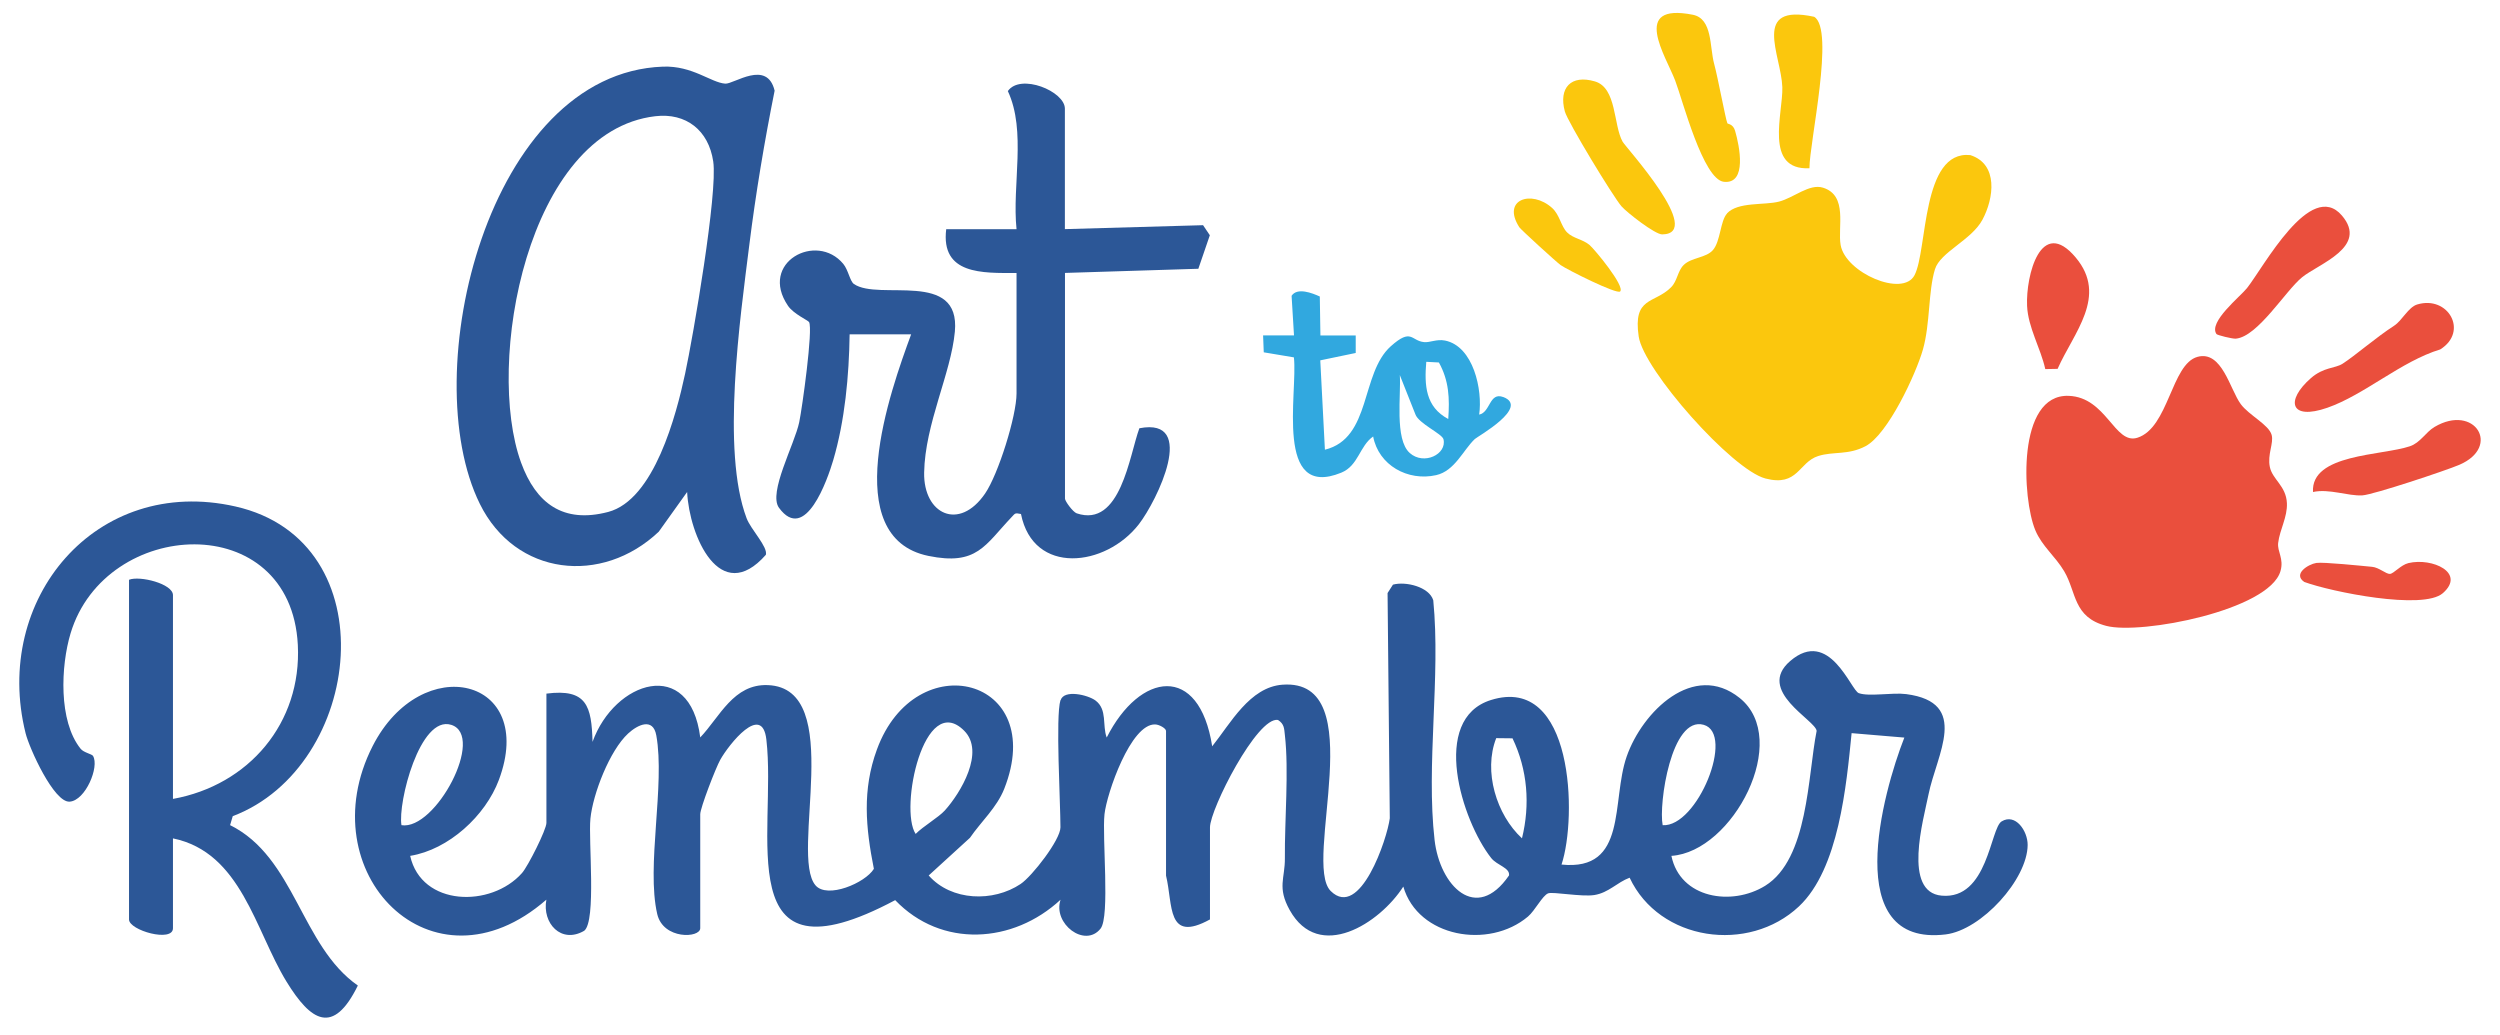
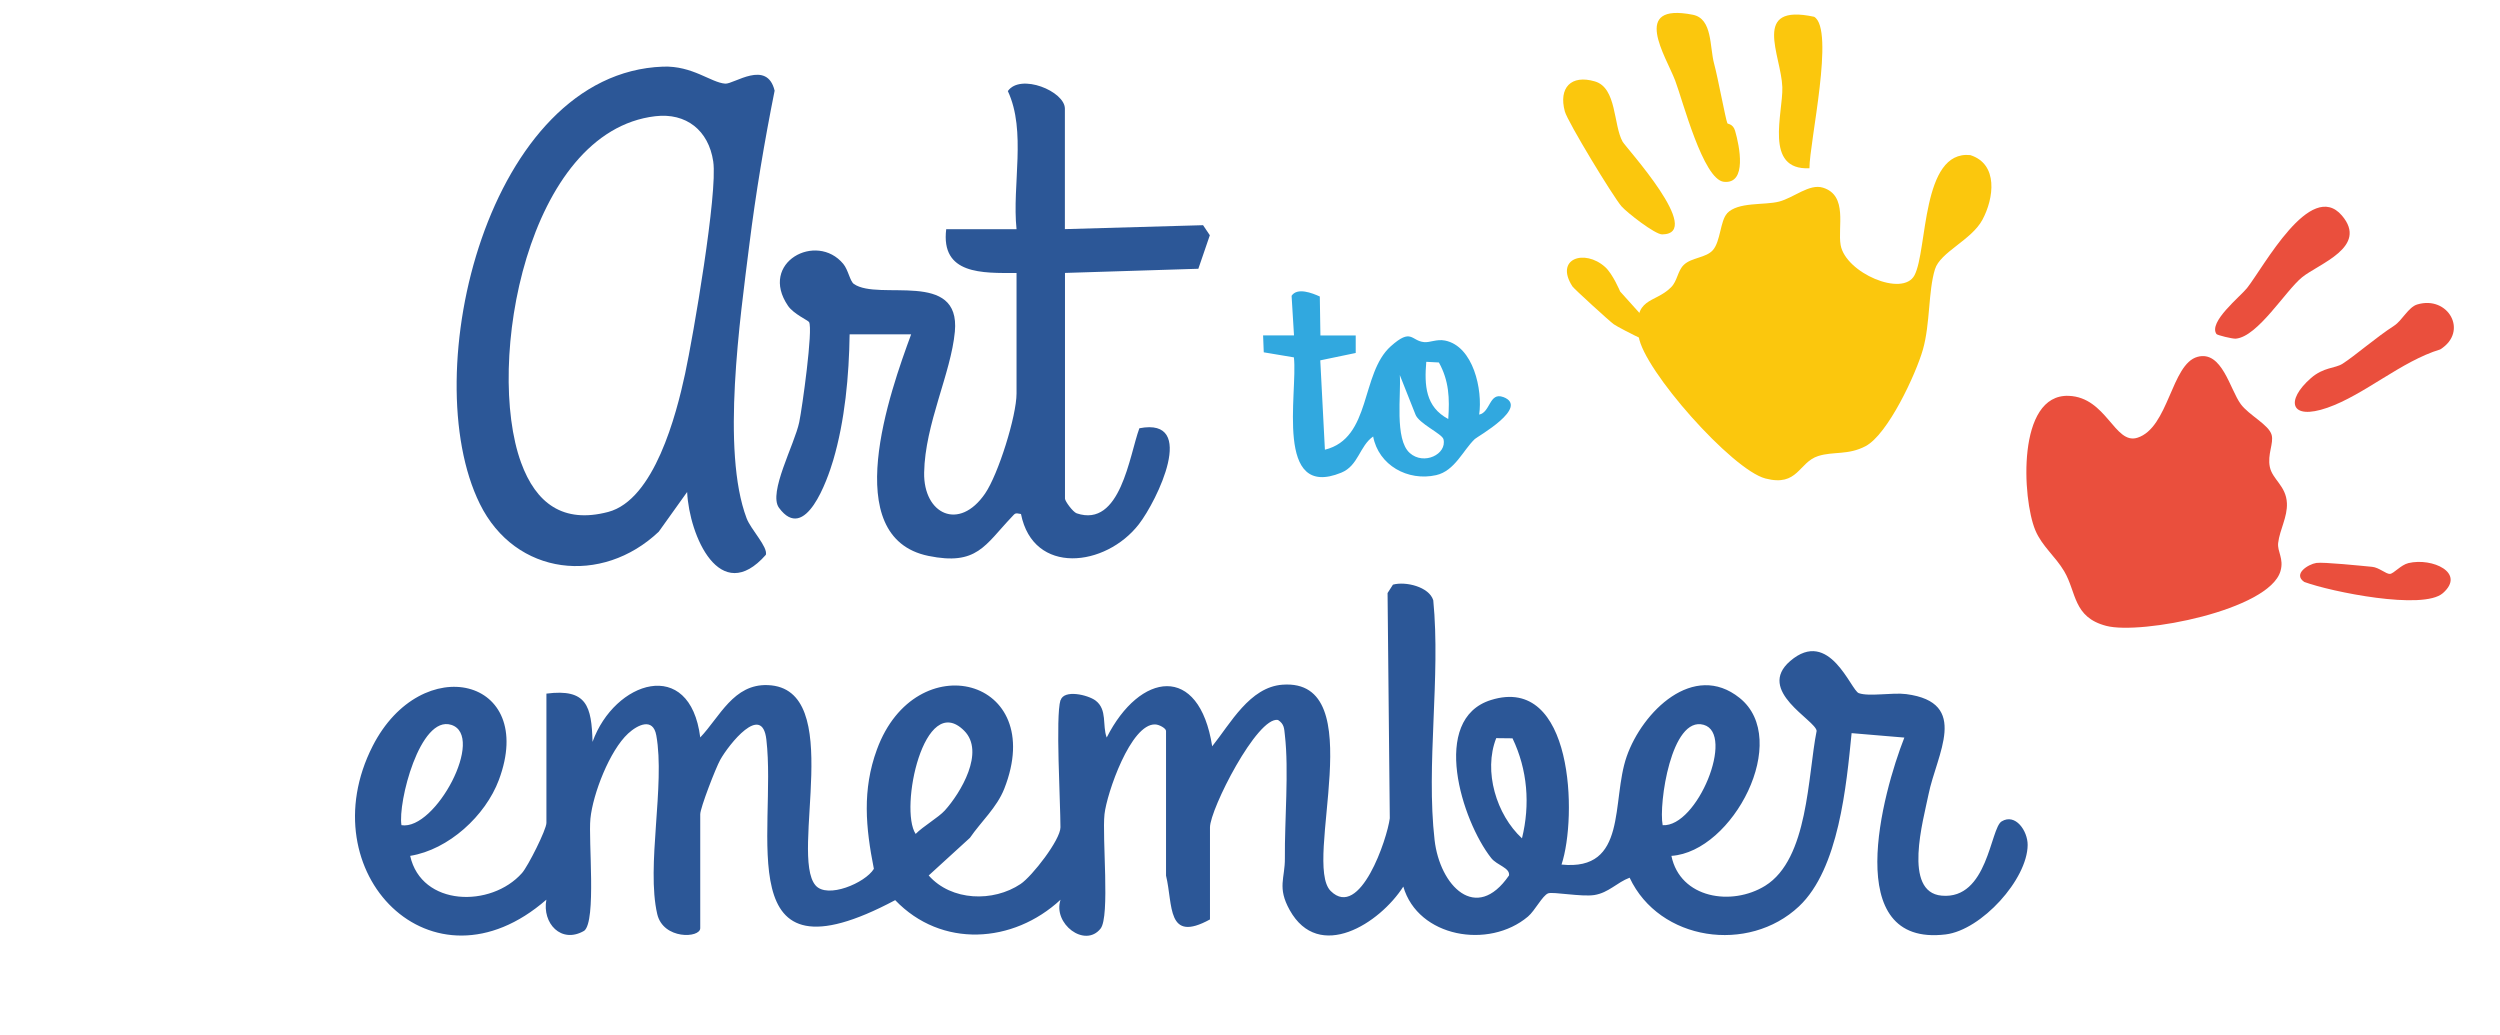
<svg xmlns="http://www.w3.org/2000/svg" width="529px" height="219px" id="Layer_1" version="1.1" viewBox="0 0 529 219">
  <defs>
    <style> .st0 { fill: #ea4f3d; } .st1 { fill: #fbc70d; } .st2 { fill: #31a8df; } .st3 { fill: #2c5797; } </style>
  </defs>
  <path class="st3" d="M224.42,148.18c.72-2.36,5.79-1.14,7.39.05,2.55,1.91,1.4,5.28,2.37,7.83,6.99-13.84,19.57-15.76,22.32,1.86,3.86-4.81,7.93-12.54,14.89-13.04,19.01-1.36,4.14,37.68,10.19,43.66,6.21,6.14,11.97-11.11,12.5-15.4l-.47-47.65,1.14-1.78c2.65-.74,7.66.44,8.53,3.31,1.59,16.23-1.55,34.79.28,50.73,1.11,9.66,8.78,17.64,15.75,7.49.24-1.63-2.54-2.12-3.77-3.68-6.21-7.88-13-29.39-.05-33.44,17.46-5.46,18.28,24.74,14.93,34.82,14.08,1.44,10.48-13.41,13.79-22.88s14.15-20.18,23.89-12.38c11,8.8-1.4,32.56-14.43,33.42,1.85,9.01,12.76,10.71,19.84,6.33,9.15-5.67,8.99-23.27,10.89-32.77-.19-2.28-12.93-8.5-5.58-14.8,8.28-7.1,12.81,6.21,14.5,6.81,2.22.78,7.09-.18,10.03.2,13.59,1.78,6.43,12.74,4.72,21.24-1.08,5.4-5.49,20.67,2.79,21.41,9.78.88,10.27-14.25,12.68-15.71,2.93-1.79,5.53,2.02,5.51,4.98-.04,7.27-9.77,18-17.34,18.93-22.31,2.73-13.35-29.95-8.75-41.65l-11.16-.94c-1.1,11.02-2.69,28.72-11.14,36.66-10.68,10.04-29.54,7.35-35.83-6.07-2.68,1-4.44,3.19-7.48,3.67-2.69.42-8.77-.74-9.76-.36-1.21.46-2.79,3.67-4.28,4.92-8.26,6.97-23.25,4.4-26.37-6.35-4.98,7.79-17.86,16.06-24.04,4.97-2.69-4.83-.98-6.7-1.02-10.97-.07-7.97.87-18.54,0-26.05-.16-1.4-.11-2.34-1.46-3.21-4.4-.77-14.39,18.91-14.39,22.73v19.48c-9.24,5.07-7.79-3.07-9.3-9.27v-30.61c0-.55-1.41-1.35-2.28-1.38-5.18-.2-10.26,14.59-10.74,19-.53,4.86,1.19,21.65-.83,24.2-3.31,4.18-10.16-1.04-8.47-6.11-10.05,9.32-25.21,10.29-34.99.09-35.48,18.88-24.97-14.36-27.26-33.99-.91-7.83-7.94,1.05-9.75,4.28-.95,1.69-4.24,10.19-4.24,11.53v24.11c0,2.13-7.83,2.47-9.1-2.98-2.36-10.16,1.7-27.32-.2-37.82-.69-3.81-3.92-2.27-5.96-.39-3.9,3.6-7.45,12.75-7.98,18.01-.46,4.62,1.29,21.66-1.31,23.73-4.86,2.84-8.94-1.58-8.01-6.58-24.26,21.15-50.35-5.83-36.76-32.5,10.35-20.3,34.83-14.54,26.71,7.16-2.84,7.59-10.63,14.76-18.77,16.07,2.39,10.74,17.12,11.02,23.66,3.64,1.29-1.46,5.17-9.2,5.17-10.61v-27.36c8.58-1.11,9.55,2.67,9.76,10.21,4.62-12.88,20.61-18.16,22.79-.94,4.14-4.35,7.04-11.37,14.32-11.07,16.58.67,4.53,35.9,10.07,42.37,2.49,2.91,10.53-.5,12.35-3.49-1.73-8.73-2.5-16.7.65-25.27,8.18-22.32,36.23-15.25,26.94,8.32-1.57,3.98-4.89,6.93-7.26,10.38l-8.73,7.97c4.81,5.45,13.68,5.67,19.45,1.8,2.42-1.62,8.43-9.34,8.43-11.99,0-5.3-1.06-23.42,0-26.9ZM84.95,174.61c7.22,1.15,17.83-18.91,10.54-21.23-6.64-2.11-11.34,16.48-10.54,21.23ZM199.92,171.5c3.36-3.72,8.57-12.41,4.1-16.88-8.5-8.5-13.78,16.54-10.27,21.84,1.59-1.62,4.85-3.5,6.17-4.96ZM351.82,174.61c7.33.46,15.37-19.35,8.68-21.24-6.86-1.94-9.56,16.78-8.68,21.24ZM320.05,156.23l-3.45-.04c-2.76,7,.05,16.23,5.45,21.2,1.76-7.14,1.18-14.52-2-21.16Z" />
  <path class="st3" d="M225.35,48.48l29.22-.83,1.43,2.13-2.43,7.09-28.22.88v47.76c0,.53,1.67,2.83,2.48,3.11,9.3,3.14,11.14-12.26,13.26-18,12.42-2.42,3.71,15.38-.1,20.3-7.02,9.07-22.34,10.9-24.95-2.16-1.29-.25-1.19-.18-1.93.6-5.72,6.01-7.36,10.38-17.65,8.27-19.13-3.92-8.1-34.83-3.66-46.89h-13.02c-.12,8.74-1,18.28-3.48,26.67-1.2,4.05-5.9,17.65-11.47,10.03-2.32-3.17,3.3-13.38,4.29-18.12.63-3.03,2.95-19.7,2.08-21.17-.22-.37-3.27-1.71-4.45-3.43-6.26-9.18,6.03-15.72,11.69-8.88,1.07,1.29,1.4,3.66,2.25,4.25,5.28,3.66,22.58-3.1,21.36,10.08-.82,8.87-6.32,19.51-6.5,29.83-.16,8.8,7.4,12.45,12.89,4.44,2.8-4.08,6.66-16.42,6.66-21.18v-25.5c-7.23.03-16.06.36-14.88-9.27h14.88c-.97-9.34,2.13-20.72-1.84-29.22,2.68-3.82,12.07.04,12.07,3.72v25.5Z" />
  <path class="st3" d="M145.38,104.13l-5.99,8.38c-12.01,11.37-30.32,9.41-37.86-5.9-13.64-27.67,1.76-91.15,38.75-92.51,6.26-.23,10.15,3.38,13.18,3.6,1.81.14,8.85-5.18,10.45,1.49-2.16,10.78-4,21.75-5.36,32.66-1.94,15.58-5.97,43.49-.57,57.81.92,2.43,4.51,6.03,4.08,7.73-9.71,11.03-16.22-4.07-16.66-13.27ZM138.67,24.59c-27.14,3.18-36.06,52.34-28.41,73.3,3.13,8.58,8.86,12.95,18.42,10.44,9.77-2.57,14.42-20.57,16.28-29.21,1.73-8.05,6.94-38.33,5.96-44.95s-5.76-10.34-12.25-9.58Z" />
-   <path class="st3" d="M36.6,169.05c16.05-2.9,27.27-16.07,26.42-32.59-1.49-28.99-40.69-26.92-48.08-2.47-2.08,6.9-2.6,18.59,2.12,24.45.66.82,2.37,1.1,2.62,1.51,1.39,2.29-1.59,9.44-4.94,9.68-3.33.24-8.53-11.3-9.32-14.46-7.08-28.33,14.84-54.7,44.4-48,32.53,7.37,27.05,55.05-.57,65.53l-.56,1.9c13.73,6.79,15,25.55,27.03,33.94-5.22,10.64-9.95,7.56-15.1-.84-6.63-10.82-9.56-27.33-24.02-30.3v19.01c0,3.07-9.3.47-9.3-1.85v-71.88c2.24-.92,9.3.84,9.3,3.25v43.13Z" />
  <path class="st0" d="M464.99,75.51c5.19-1.42,6.86,6.89,9.16,10.01,1.73,2.34,5.94,4.35,6.53,6.51.48,1.78-.94,4.13-.38,6.79s3.44,3.99,3.61,7.64c.14,2.94-1.51,5.59-1.85,8.42-.22,1.86,1.26,3.31.49,5.97-2.42,8.28-29.51,13.5-36.85,11.59-7.05-1.83-6.29-7.1-8.9-11.53-1.88-3.2-4.71-5.31-6.13-8.72-2.78-6.65-3.94-28.83,7.06-28.43,8.01.29,9.73,10.39,14.53,8.87,6.65-2.1,7.17-15.6,12.73-17.12Z" />
  <path class="st0" d="M495.68,76.97c2.67-1.71,6.93-5.46,10.96-8.08,1.63-1.06,2.99-3.91,4.83-4.46,6.56-1.99,10.95,5.72,4.88,9.51-8.22,2.49-16.08,9.63-23.88,12.34-7.91,2.76-8.91-1.51-3.49-6.26,2.71-2.37,5.1-2.03,6.7-3.05Z" />
  <path class="st0" d="M469.01,70.69c-1.78-2.53,5.02-7.92,6.45-9.72,3.51-4.42,13.45-23.14,20.09-15.36,5.68,6.65-4.92,10.2-8.44,13.07s-9.34,12.55-14,12.98c-.73.07-3.95-.75-4.1-.97Z" />
-   <path class="st0" d="M489.43,104.12c-.49-8.1,14.54-7.68,20.5-9.69,2.22-.75,3.34-2.97,5.2-4.08,8.5-5.04,14.23,4.17,5.25,8.01-2.8,1.2-18.21,6.33-20.5,6.46-3.04.18-7.04-1.47-10.46-.71Z" />
-   <path class="st0" d="M435.39,78.05l-2.61.05c-.97-4.41-3.65-8.81-3.85-13.38-.28-6.45,2.93-19.02,10.3-10.22,6.87,8.19-.48,15.92-3.84,23.55Z" />
  <path class="st0" d="M490.13,119.12c1.46-.23,9.57.61,11.81.82,1.45.13,2.95,1.54,3.76,1.5s2.3-1.9,3.92-2.29c5.05-1.2,12.2,2.06,7.29,6.36-4.19,3.67-23.61-.27-29.33-2.37-2.48-1.69.85-3.75,2.55-4.02Z" />
  <path class="st1" d="M365.51,26.08c-.39-.91-1.99-9.62-2.8-12.59-.98-3.59-.3-9.54-4.52-10.37-13.22-2.6-5.7,8.74-3.72,13.93,1.59,4.18,5.91,20.95,10.3,21.42,4.98.53,3.3-7.61,2.38-10.78-.45-1.53-1.55-1.4-1.64-1.61Z" />
  <path class="st1" d="M382.88,35.6c-.02-5.42,5.43-29.44.99-32.05-13.39-2.88-6.96,8.07-6.73,14.89.18,5.46-3.95,17.64,5.74,17.16Z" />
  <path class="st1" d="M343.14,43.69c1.12,1.28,7.06,5.93,8.58,5.91,9.05-.12-7.67-18.37-8.37-19.61-1.99-3.53-1.21-11.39-5.86-12.76-5.07-1.5-7.72,1.36-6.37,6.35.6,2.21,10.22,18.05,12.02,20.12Z" />
  <path class="st1" d="M365.44,45.18c-1.44,1.57-1.37,5.87-2.98,7.73-1.46,1.68-4.53,1.55-6.17,3.14-1.33,1.29-1.34,3.4-2.7,4.75-3.55,3.54-8.09,1.92-6.84,10.41,1.05,7.1,19.76,28.21,26.82,30.04,6.91,1.8,7-3.42,11.15-4.75,3.23-1.03,6.33-.14,10.03-2.09,4.73-2.49,10.66-15.26,12.14-20.45,1.56-5.5,1.11-12.31,2.55-16.99,1.11-3.62,7.72-6.16,10.03-10.45,2.46-4.56,3.42-11.8-2.56-13.7-10.35-1.05-9.02,20.11-11.8,25.42-2.48,4.73-14.59-.52-15.63-6.38-.67-3.8,1.59-10.5-3.75-12.15-2.88-.89-6.16,2.14-9.29,2.95s-8.69,0-11.01,2.5Z" />
-   <path class="st1" d="M342.82,61.68c1.1-1.09-5.39-8.91-6.46-9.83-1.45-1.24-3.48-1.38-4.77-2.68s-1.56-3.74-3.19-5.19c-4.34-3.87-10.71-1.79-6.91,4.11.32.5,7.93,7.44,8.75,8.01,1.37.96,11.9,6.26,12.59,5.57Z" />
+   <path class="st1" d="M342.82,61.68s-1.56-3.74-3.19-5.19c-4.34-3.87-10.71-1.79-6.91,4.11.32.5,7.93,7.44,8.75,8.01,1.37.96,11.9,6.26,12.59,5.57Z" />
  <path class="st2" d="M318.1,84.02c-2.99-1.12-2.7,3.23-5.11,3.71.77-5.22-1.22-14.47-7.23-15.67-1.78-.35-3.16.46-4.44.33-2.75-.27-2.62-3.06-7.03.88-6.44,5.76-4.05,19.44-13.94,21.89l-.98-18.91,7.5-1.56v-3.71s-7.47,0-7.47,0l-.13-8.24c-1.63-.74-4.77-1.97-5.97-.15l.51,8.38h-6.54s.14,3.58.14,3.58l6.38,1.07c.84,7.53-4.19,30.2,10.02,24.4,3.65-1.49,3.85-5.64,6.75-7.66,1.15,6.08,7.33,9.53,13.33,8.18,3.95-.89,5.72-5.32,8.19-7.65.54-.51,11.69-6.75,5.99-8.89ZM298.3,95.85c-3.25-2.9-1.8-12.37-2.1-16.49l3.3,8.32c.68,1.93,5.66,4.11,5.94,5.26.77,3.17-4.15,5.58-7.14,2.91ZM306.45,88.66c-4.83-2.56-5.07-7.14-4.65-12.1l2.67.14c2.15,3.87,2.29,7.6,1.98,11.96Z" />
</svg>